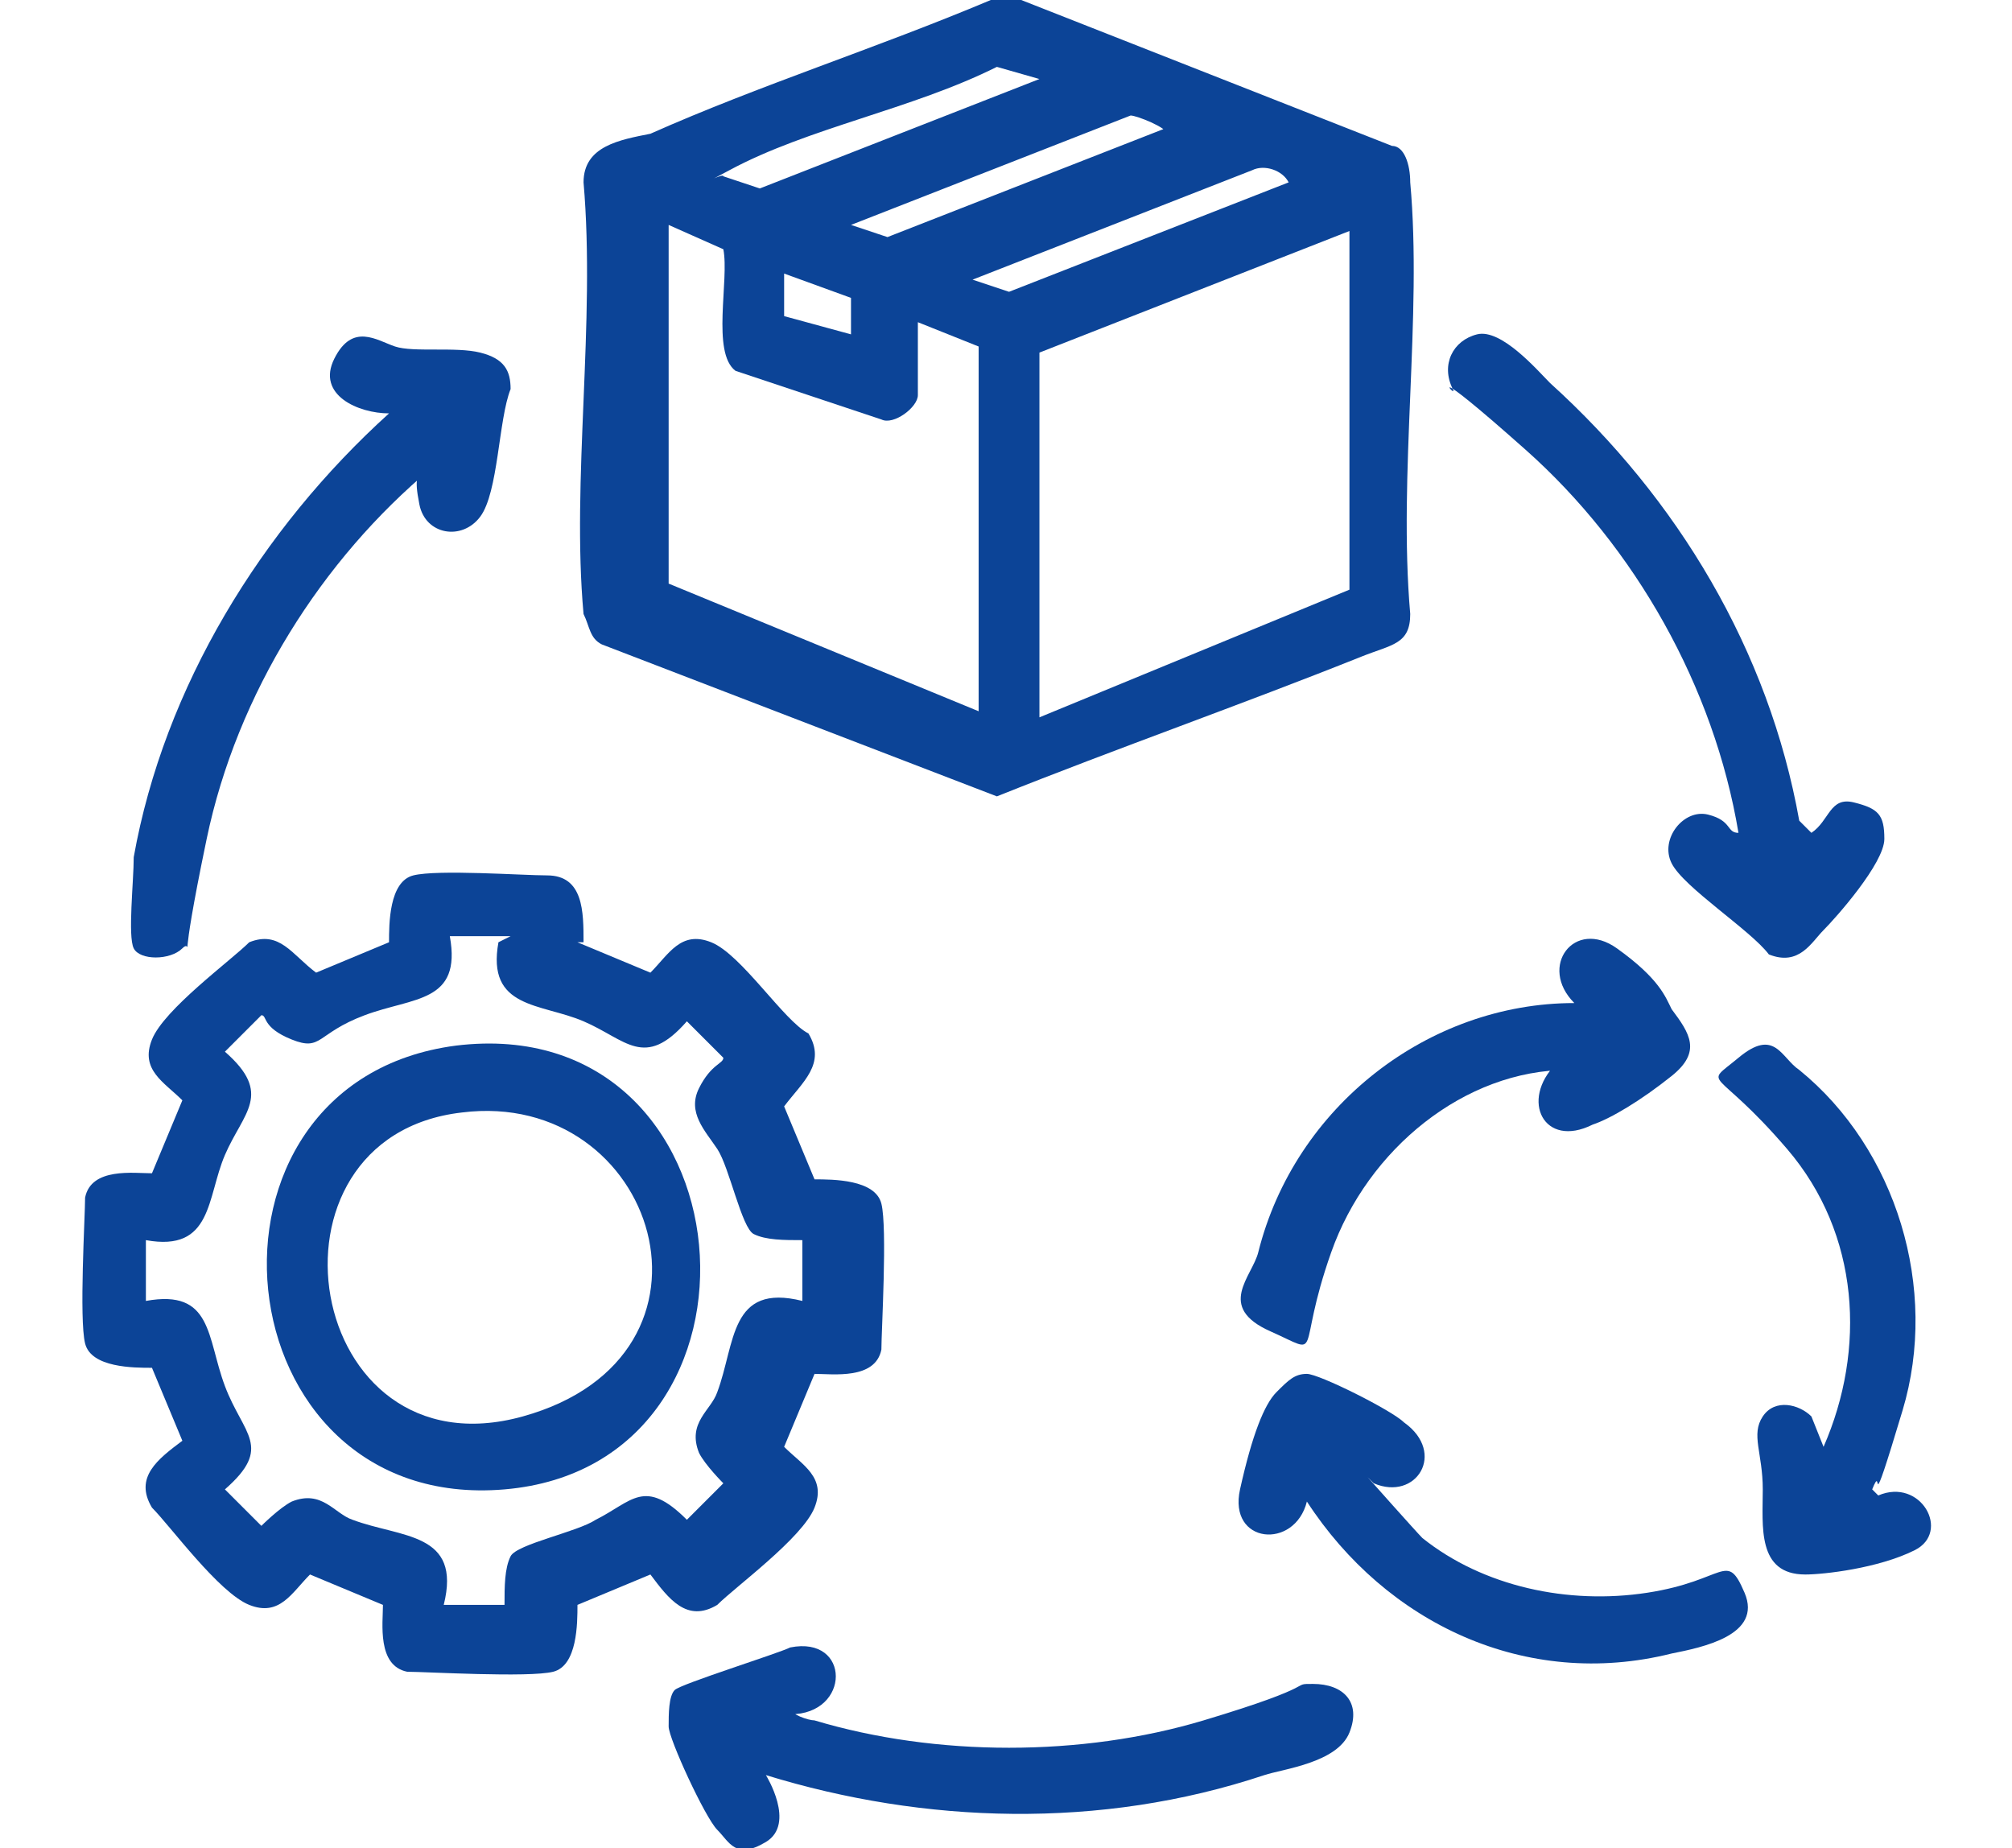
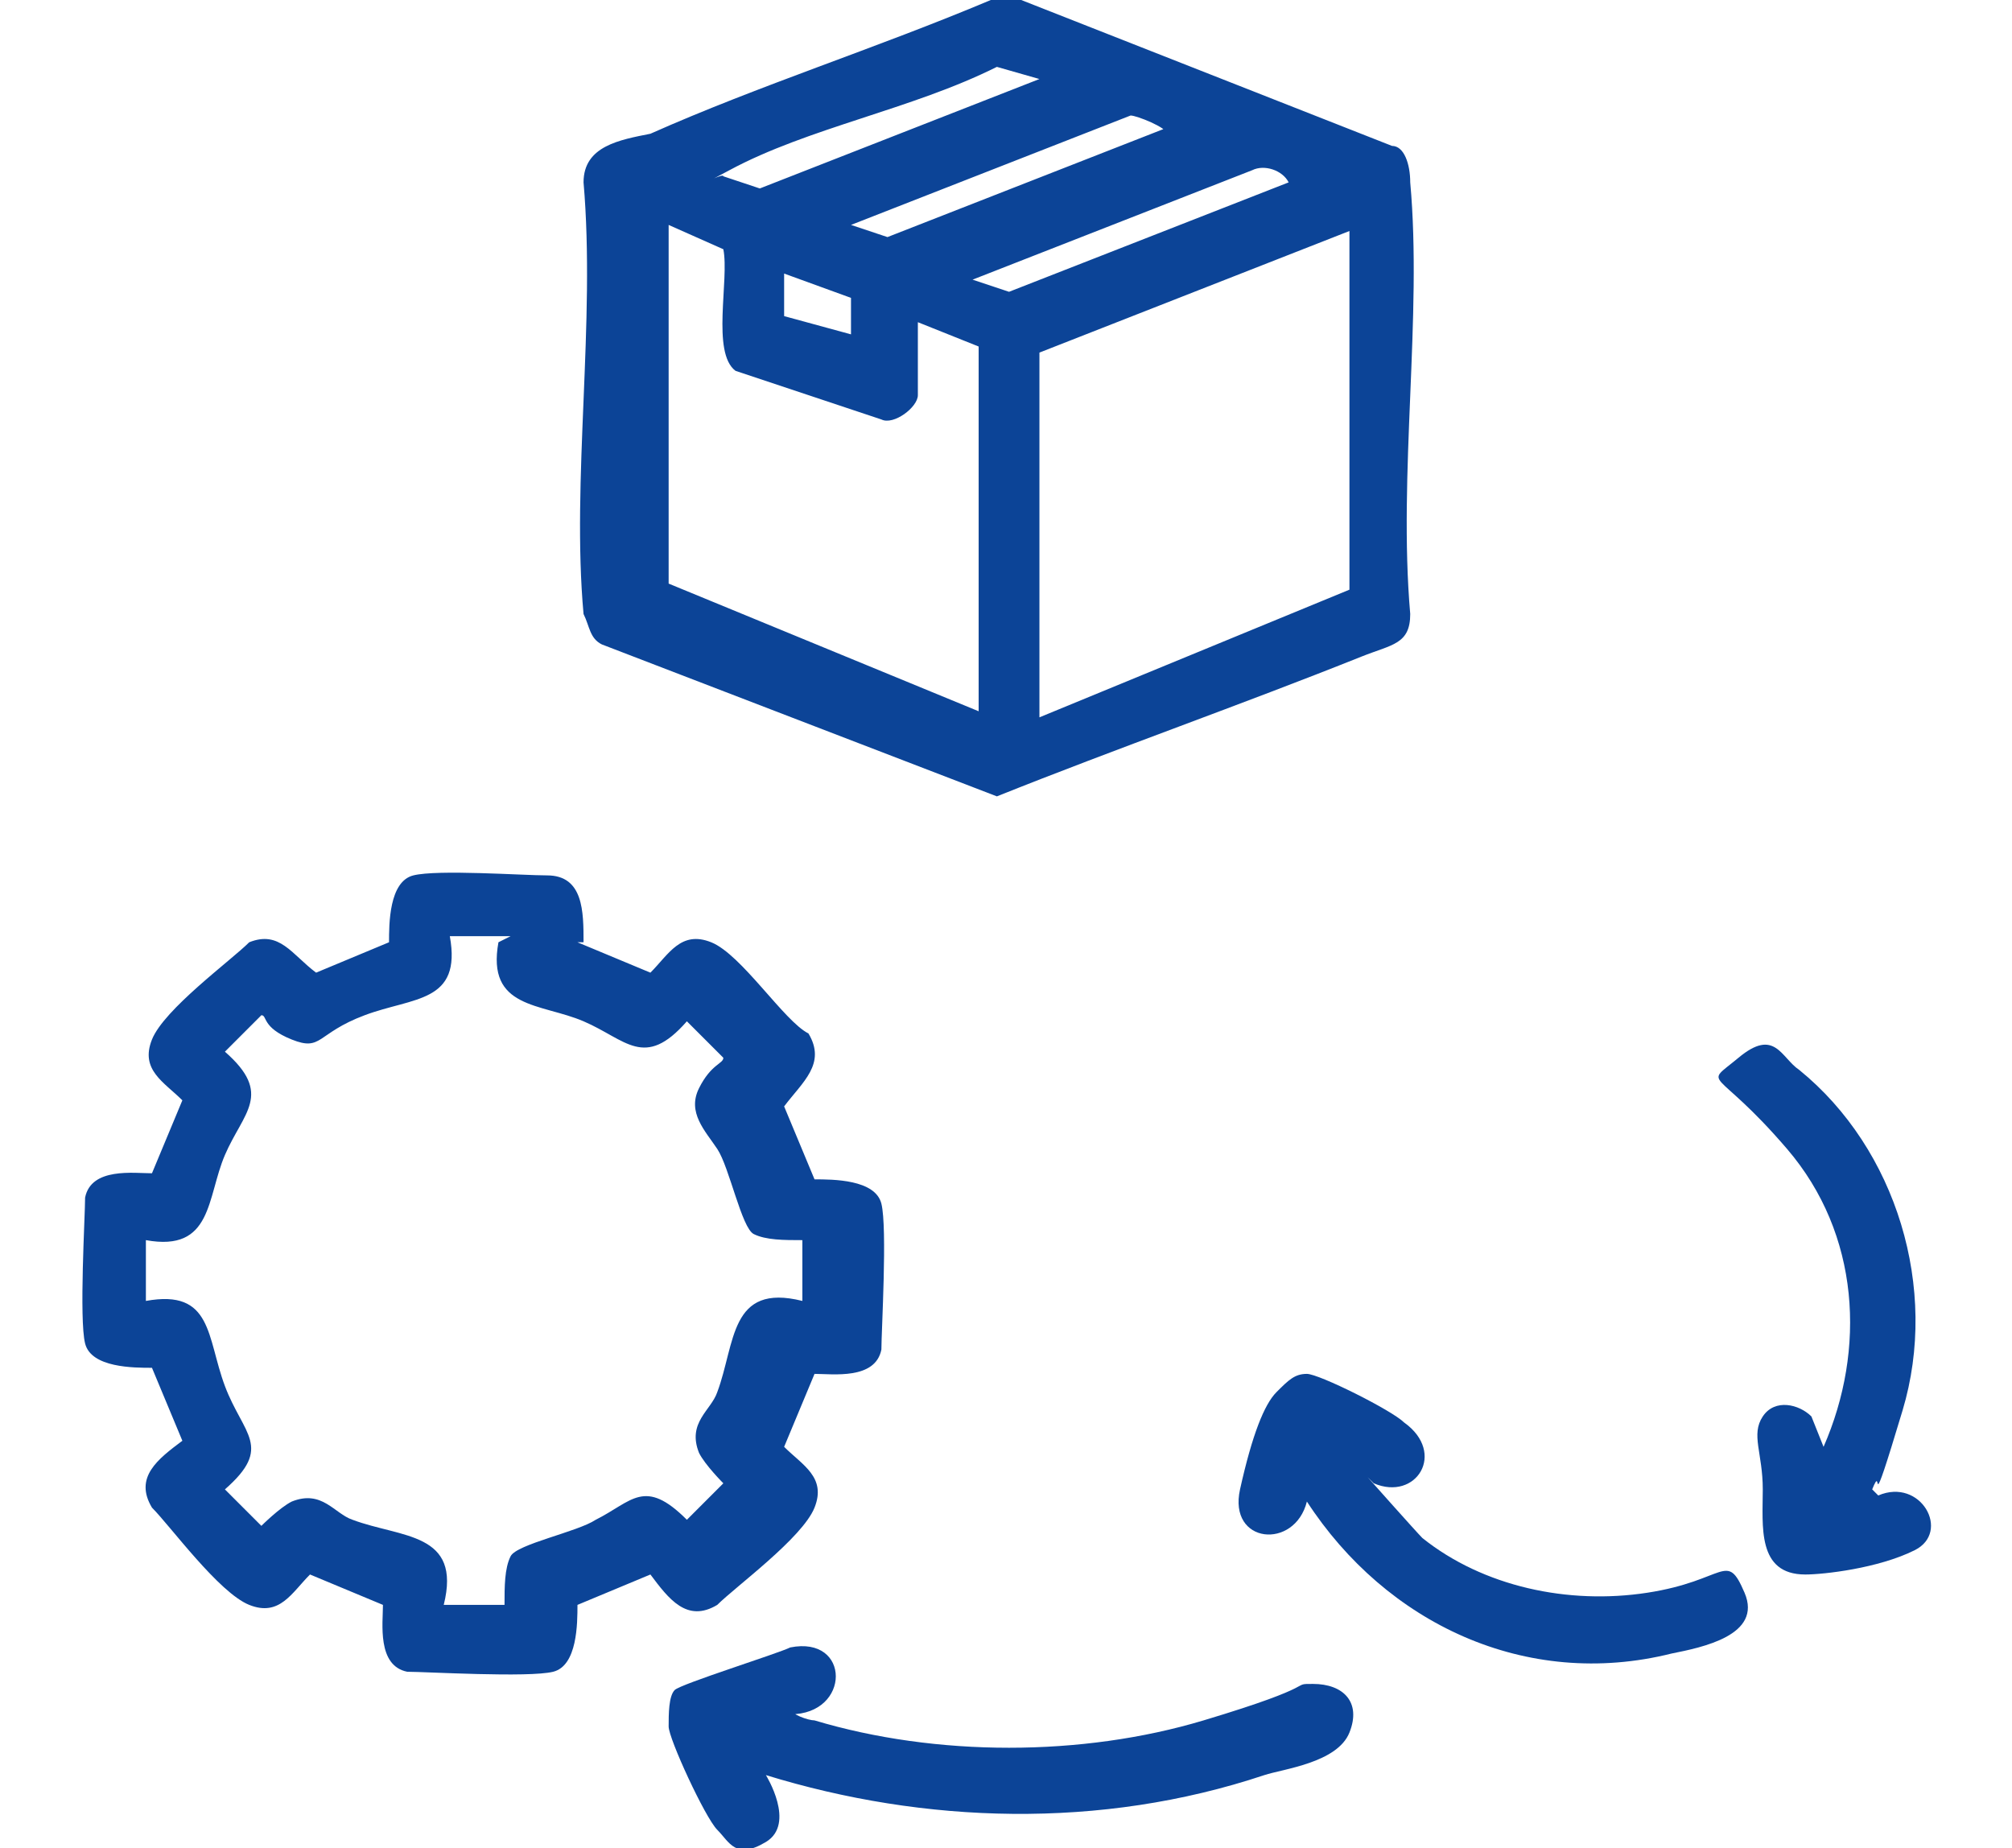
<svg xmlns="http://www.w3.org/2000/svg" id="Layer_1" version="1.1" viewBox="0 0 33.1 30.4">
  <defs>
    <style>
      .st0 {
        fill: #0c4497;
      }
    </style>
  </defs>
  <path class="st0" d="M16.4,0h.4s6.1,2.4,6.1,2.4c.2,0,.3.3.3.6.2,2.2-.2,4.8,0,7.1,0,.5-.3.5-.8.7-2,.8-4,1.5-6,2.3l-6.5-2.5c-.2-.1-.2-.3-.3-.5-.2-2.2.2-4.8,0-7.1,0-.6.6-.7,1.1-.8,1.8-.8,3.7-1.4,5.6-2.2ZM17.1,1.3l-.7-.2c-1.4.7-3.1,1-4.4,1.7s-.1,0-.1.1l.6.2,4.6-1.8ZM19.2,2.2c0-.1-.5-.3-.6-.3l-4.6,1.8.6.2,4.6-1.8ZM21.2,3c-.1-.2-.4-.3-.6-.2l-4.6,1.8.6.2,4.6-1.8ZM15.1,5.4v1.1c0,.2-.4.5-.6.4l-2.4-.8c-.4-.3-.1-1.5-.2-2l-.9-.4v5.9l5.1,2.1v-6l-1-.4ZM22.2,3.8l-5.1,2v6l5.1-2.1V3.8ZM14,5.6v-.7c0,0-1.1-.4-1.1-.4v.7c0,0,1.1.3,1.1.3Z" />
  <path class="st0" d="M9.5,15.5l1.2.5c.3-.3.5-.7,1-.5s1.2,1.3,1.6,1.5c.3.5-.1.8-.4,1.2l.5,1.2c.3,0,1,0,1.1.4s0,2.1,0,2.4c-.1.5-.8.4-1.1.4l-.5,1.2c.3.3.7.5.5,1s-1.3,1.3-1.6,1.6c-.5.3-.8-.1-1.1-.5l-1.2.5c0,.3,0,1-.4,1.1s-2.1,0-2.4,0c-.5-.1-.4-.8-.4-1.1l-1.2-.5c-.3.3-.5.7-1,.5s-1.3-1.3-1.6-1.6c-.3-.5.1-.8.5-1.1l-.5-1.2c-.3,0-1,0-1.1-.4s0-2.1,0-2.4c.1-.5.8-.4,1.1-.4l.5-1.2c-.3-.3-.7-.5-.5-1s1.3-1.3,1.6-1.6c.5-.2.7.2,1.1.5l1.2-.5c0-.3,0-1,.4-1.1s1.8,0,2.2,0c.6,0,.6.6.6,1.1ZM8.4,15.4h-1c.2,1.1-.6,1-1.4,1.3s-.7.6-1.2.4-.4-.4-.5-.4l-.6.6c.8.7.3,1,0,1.7s-.2,1.6-1.3,1.4v1c1.1-.2,1,.6,1.3,1.4s.8,1,0,1.7l.6.6c0,0,.3-.3.5-.4.5-.2.7.2,1,.3.8.3,1.8.2,1.5,1.4h1c0-.3,0-.6.1-.8s1.1-.4,1.4-.6c.6-.3.8-.7,1.5,0l.6-.6c0,0-.3-.3-.4-.5-.2-.5.2-.7.3-1,.3-.8.2-1.8,1.4-1.5v-1c-.3,0-.6,0-.8-.1s-.4-1.1-.6-1.4-.5-.6-.3-1,.4-.4.4-.5l-.6-.6c-.7.8-1,.3-1.7,0s-1.6-.2-1.4-1.3Z" />
  <path class="st0" d="M13,28.1c0,.1.3.2.4.2,2,.6,4.4.6,6.4,0s1.4-.6,1.8-.6c.5,0,.8.3.6.8s-1.1.6-1.4.7c-2.7.9-5.6.8-8.2,0,0,0,.5.8,0,1.1s-.6,0-.8-.2-.8-1.5-.8-1.7,0-.5.1-.6,1.7-.6,1.9-.7c1-.2,1,1.1,0,1.1Z" />
-   <path class="st0" d="M7.1,7.7c-1.8,1.5-3.2,3.7-3.7,6.1s-.2,1.6-.4,1.8-.7.2-.8,0,0-1.1,0-1.5c.5-2.8,2.1-5.4,4.2-7.3-.5,0-1.2-.3-.9-.9s.7-.3,1-.2,1,0,1.4.1.5.3.5.6c-.2.5-.2,1.7-.5,2.1s-.9.3-1-.2,0-.4,0-.6Z" />
-   <path class="st0" d="M29.8,13.7c.3-.2.3-.6.7-.5s.5.2.5.6-.8,1.3-1,1.5-.4.6-.9.4c-.3-.4-1.4-1.1-1.6-1.5s.2-.9.6-.8.3.3.5.3c-.4-2.4-1.7-4.7-3.5-6.3s-1.1-.8-1.2-1c-.2-.4,0-.8.4-.9s1,.6,1.2.8c2.1,1.9,3.6,4.4,4.1,7.2Z" />
-   <path class="st0" d="M25.8,17.6c-1.7,0-3.3,1.3-3.9,3s-.1,1.7-1,1.3-.3-.9-.2-1.3c.6-2.4,2.8-4.1,5.2-4.1-.6-.6,0-1.4.7-.9s.8.8.9,1c.3.4.5.7,0,1.1s-1,.7-1.3.8c-.8.4-1.2-.4-.6-1Z" />
  <path class="st0" d="M22.5,24.3c0,0,.8.9.9,1,1,.8,2.4,1.1,3.7.9s1.3-.7,1.6,0-.7.9-1.2,1c-2.4.6-4.7-.5-6-2.5-.2.8-1.3.7-1.1-.2s.4-1.4.6-1.6.3-.3.5-.3,1.4.6,1.6.8c.7.5.2,1.3-.5,1Z" />
  <path class="st0" d="M30.9,24.6c.7-.3,1.2.6.6.9s-1.5.4-1.8.4c-.8,0-.7-.8-.7-1.4s-.2-.9,0-1.2.6-.2.8,0l.2.5c.7-1.6.6-3.5-.6-4.9s-1.4-1-.8-1.5.7,0,1,.2c1.6,1.3,2.3,3.6,1.7,5.6s-.3.8-.5,1.3Z" />
-   <path class="st0" d="M7.5,17.2c4.9-.6,5.5,6.9.8,7.3-4.7.4-5.4-6.7-.8-7.3ZM7.6,18.3c-3.5.4-2.6,6,1,5s2.2-5.4-1-5Z" />
</svg>